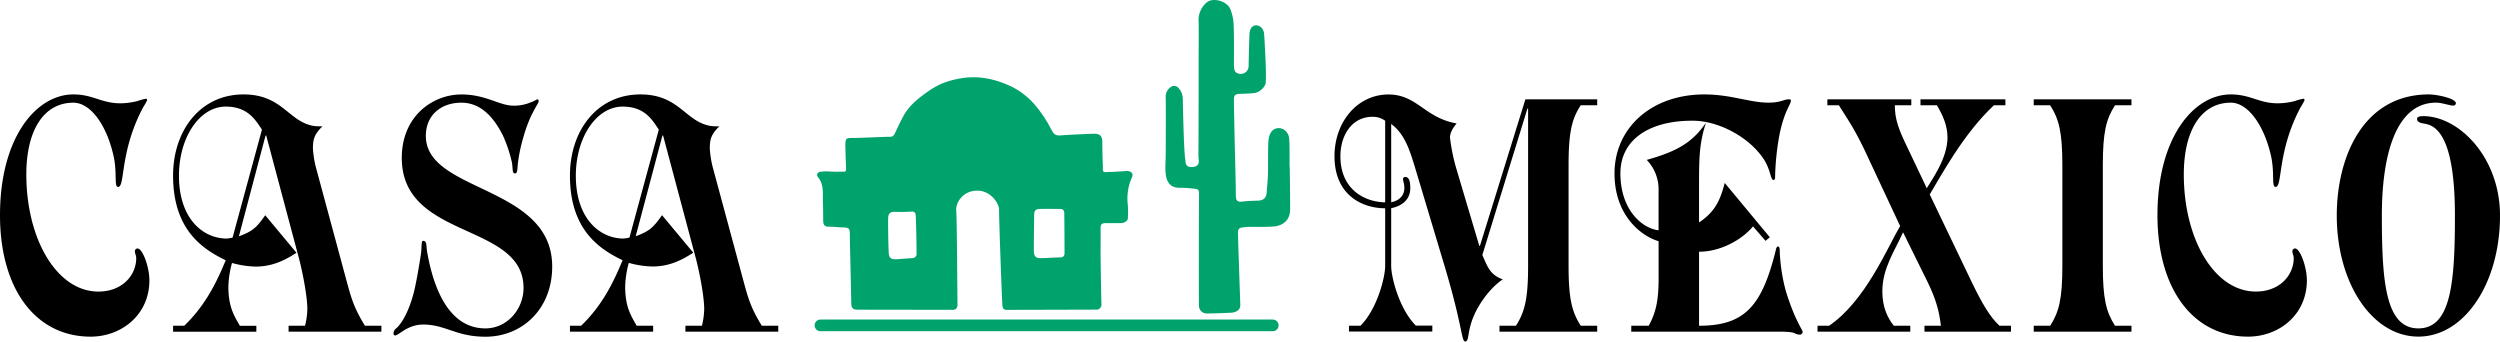
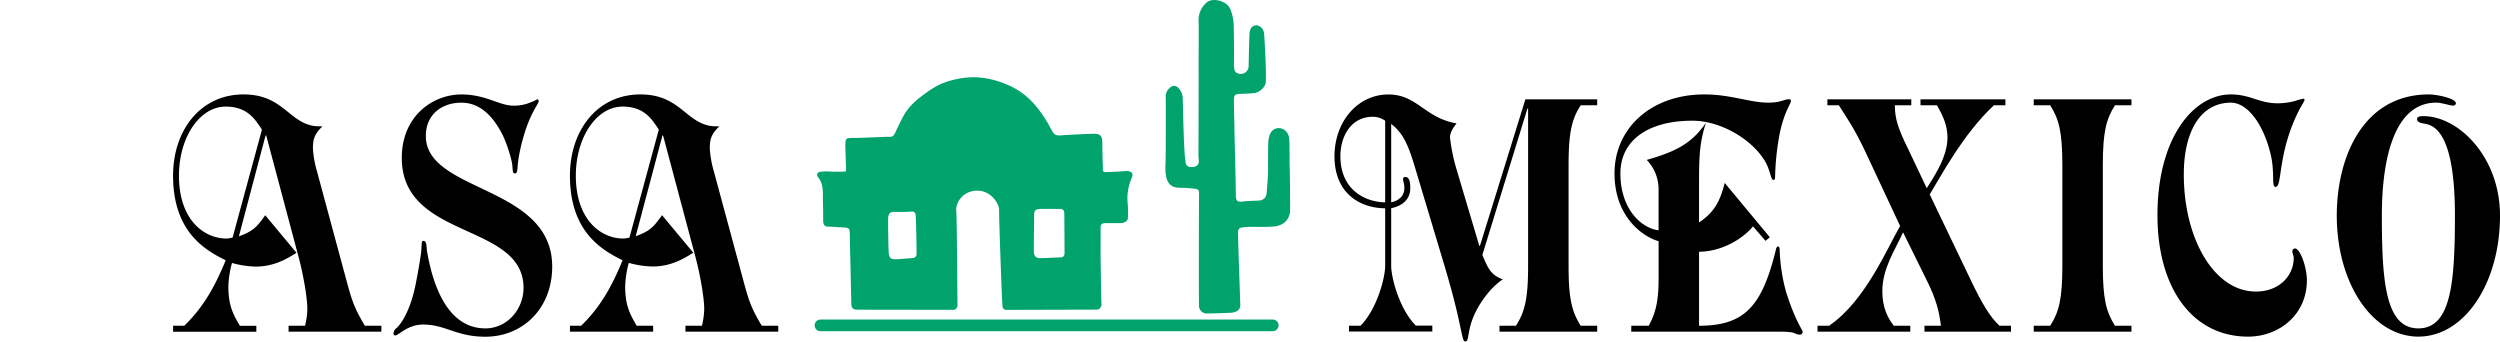
<svg xmlns="http://www.w3.org/2000/svg" viewBox="0 0 1496.71 204.48">
  <defs>
    <style>.cls-1{fill:#00a36c;}.cls-2{fill:none;stroke:#00a36c;stroke-linecap:round;stroke-miterlimit:10;stroke-width:7px;}</style>
  </defs>
  <g id="Layer_1" data-name="Layer 1">
    <path class="cls-1" d="M788.23,628.77c0,1.25-1,3.09-2.66,3.11s-52.88.15-54.72.15c-2.2-.5-1.9-2.56-2.05-4.54-.2-2.6-1.95-48.94-1.87-55.24.05-3.87-5-11.84-13.45-11.59s-12.8,7.4-12.2,12.41c.4,3.35.66,52.11.75,55.86,0,1.83-1,3.12-2.71,3.09-5.51-.09-55.85,0-57.82-.14-2.19-.12-3-1.23-3.06-3.45q-.3-15-.67-29.95c-.08-4-.19-7.93-.23-11.9,0-3.26-.54-3.77-3.83-3.89-3-.11-6.07-.44-9.11-.49-2.12,0-3-1.1-3-3.75,0-3.11,0-6.22-.1-9.33-.31-6.71.84-11.9-3.08-16.64-1.09-1.33-.2-3.38,2.56-3.17,1.71-.52,6.44.22,10.61,0,2.72-.16,3.85.72,3.72-2.13-.2-4.39-.3-8.79-.45-13.18v-.43c.1-4.41.36-4.44,4.82-4.47,5.22,0,19.06-.73,20.75-.67,2.73.1,3.3-.31,4.41-2.71,1.48-3.2,3-6.39,4.66-9.49,3.19-5.92,8.14-10.21,13.56-14a50.27,50.27,0,0,1,9.37-5.6,56.68,56.68,0,0,1,12.6-3.38c10-1.49,19.47.59,28.63,4.78a44.36,44.36,0,0,1,13.8,10.24A72.84,72.84,0,0,1,755.34,519c1.37,2.09,2.42,4.4,3.71,6.55s3.19,2.17,5.24,2c3.15-.27,16-.91,19.33-.95,3.82,0,5.06,1.26,5.1,5.1,0,4.32.17,10.84.36,15.16-.38,3.59,1.18,2.6,4.34,2.6,1.84,0,10.12-.58,10.12-.58s4.14,0,3.07,3.5A30.72,30.72,0,0,0,804,569.28a63.29,63.29,0,0,1,0,8c-.05,1.47-2.07,2.79-4.25,2.82-2.83,0-5.66,0-8.49,0-3.15,0-3.63.57-3.58,3.73.07,4.61,0,9.22,0,13.83C787.65,597.7,788,626,788.23,628.77Zm-40.5-31.85c.07,3,1.19,4.19,4.11,4.15,3.86-.06,7.71-.38,11.56-.45,1.9,0,2.74-.84,2.7-2.69,0-.43-.05-16.27-.15-23.77,0-1.39-.64-2.54-2.25-2.56-4.09,0-8.19-.07-12.29,0-2.53.07-3.45.89-3.49,3.43C747.8,581.35,747.7,595.93,747.73,596.92Zm-86.91.59c.16,3.39,1.26,4.41,4.65,4.21,3.18-.18,6.36-.44,9.53-.69a2.46,2.46,0,0,0,2.51-2.8c0-5-.28-20.24-.53-22.91a2.08,2.08,0,0,0-2.53-2.13,84.33,84.33,0,0,1-9.54.15c-3-.12-4.28.76-4.4,3.76C660.39,579.79,660.61,593.41,660.82,597.51Z" transform="translate(-128.78 -446.52)" />
    <path class="cls-1" d="M901.16,572c0,6.12-4.14,9.61-9.67,10.09-4.91.44-9.89.16-14.84.25a34.66,34.66,0,0,0-4.66.44c-1.82.3-2.08,1.86-2.06,3.27.13,6.66,1.18,35.84,1.4,43.14v.22c-.16,4.23-5.62,4.35-5.62,4.35s-9.4.41-14.58.45a4.69,4.69,0,0,1-4.55-4.39c-.13-11.87-.06-60.88.06-66.14.08-3.66-.17-4-3.74-4.27a67.9,67.9,0,0,0-7.39-.48c-6.18.22-8.27-3.42-8.85-8.37-.42-3.55,0-7.21,0-10.82.05-3.32.15-32.14,0-35a7,7,0,0,1,2.88-6,3.43,3.43,0,0,1,4.92.63,9.41,9.41,0,0,1,2.42,5.94c.18,8,.73,35.06,1.68,37.49-.19,2.44,1.28,3.92,3.7,3.72,2.62.09,4.26-1.38,4.22-3.09,0-1.49-.24-3-.22-4.46.06-3.68.17-43.93.11-53.79,0-4.53.15-21.82,0-25.93a13.63,13.63,0,0,1,5-11.37c3.38-2.91,12.1-.95,14.07,4.3a28.35,28.35,0,0,1,1.89,8.64c.25,5.58.24,16.73.19,22.61-.1,5.47.67,6.28,2,6.87a4.72,4.72,0,0,0,6.79-4.45c.12-6.23.27-12.46.49-18.69.1-2.93,1.3-4.88,3.05-5.34,2.7-.71,5.43,1.52,5.74,5,.22,2.53.74,12.95.84,15.61.17,4.46.36,8.94.14,13.39-.15,2.89-4,6.18-7,6.44s-5.79.38-8.68.47c-2.5.08-3.38.75-3.38,3.32,0,5.1.17,10.19.26,15.29,0,3.25.91,36,.88,41.78,0,3.84.93,4.51,4.74,4,2.84-.38,5.74-.37,8.61-.49,3.28-.14,4.91-1.69,5.14-5,.28-3.81.64-7.61.77-11.42.12-3.46-.11-16.94.34-20.14.26-1.91,1-4.23,2.37-5.42,3.75-3.28,9.44-.56,9.94,4.61.28,3,.22,5.94.27,8.91,0,2.49,0,5,0,7.45C901,545.63,901.13,563.2,901.16,572Z" transform="translate(-128.78 -446.52)" />
    <line class="cls-2" x1="491.2" y1="194.8" x2="761.97" y2="194.8" />
  </g>
  <g id="Layer_2" data-name="Layer 2">
-     <path d="M128.78,575.35c0-46.5,21.67-72.3,43.93-72.3,11.82,0,16.75,5.32,28.18,5.32A42.86,42.86,0,0,0,211.13,507a28.81,28.81,0,0,1,5.12-1.38c.4,0,.59.59.59,1a42.38,42.38,0,0,1-2.36,4.14c-14.19,26.6-10.64,47.68-15,47.68-2.56,0-.4-8.48-2.76-18.72C192.61,521.37,183,508,172.71,508c-17.73,0-28.17,16.55-28.17,42.95,0,38.81,18.32,70.13,43.15,70.13,14.18,0,22.65-9.65,22.65-20.09,0-1.58-.79-2.56-.79-3.94a1.61,1.61,0,0,1,1.58-1.77c3,0,7.09,11,7.09,19.11,0,20.48-16.55,33.68-35.26,33.68C149.86,648,128.78,619.28,128.78,575.35Z" transform="translate(-128.78 -446.52)" />
    <path d="M232.4,641.54h6.7c12-11.62,18.72-24.43,24.82-39.2-13-6.31-31.52-17.54-31.52-50.63,0-27.39,16.55-48.66,42.16-48.66,22.07,0,26.4,14.58,39.6,18.32,2,.59,3.55.79,7.68.79-5.12,4.92-5.71,8.07-5.71,13.39a60.5,60.5,0,0,0,2.17,12.61l16.55,61.27c3.94,14.38,4.92,19.9,12.41,32.11h9.85v3.55H301.55v-3.55h9.85a44,44,0,0,0,1.38-10c0-6.7-2.36-20.1-4.92-30l-19.7-73.88h-.4L271.8,588c8.28-3,10.64-5.32,15.77-12.61l18.71,22.46c-6.11,3.94-13.79,8.27-24.43,8.27a57.08,57.08,0,0,1-14.18-2.17,59,59,0,0,0-2.17,14c0,12,3.15,17.14,6.9,23.64h9.85v3.55H232.4Zm53.2-117.41c-3.94-5.91-8.48-13.79-21.68-13.79-15.56,0-28,18.32-28,41.37,0,26.2,14.78,37.63,28.57,37.63a22.94,22.94,0,0,0,3.54-.59Z" transform="translate(-128.78 -446.52)" />
    <path d="M364.39,646.27a3.81,3.81,0,0,1,1.58-3.15c2.76-2.37,7.29-9.06,10.44-21.08,1.77-6.7,4.33-22.46,4.53-24.82.39-3.94,0-6.51,1.18-6.51,2.37,0,1.78,3.16,2.37,6.51,2.16,12.21,9.06,45.9,34.87,45.9,13.2,0,22.85-11.62,22.85-24.23,0-39.4-72.89-28.57-72.89-77.82,0-25.22,18.71-38,35.66-38,14.77,0,22.65,6.7,31.12,6.7a25,25,0,0,0,10.44-2c2.37-.79,3.55-1.78,3.94-1.78s.79.4.79,1.18c0,1.58-5.12,6.9-9.26,21.87a96.2,96.2,0,0,0-3.15,15c-.39,3.75-.2,6.31-1.77,6.31-1.78,0-1.19-2.56-1.78-6.31a82.57,82.57,0,0,0-5.51-16.54C422.9,513.88,414.63,508,405,508c-12,0-21.28,7.29-21.28,19.9,0,34.08,75.65,29.35,75.65,78.21,0,25.42-17.93,42-40,42-17.54,0-23.84-7.29-37.24-7.29-9.45,0-14.58,6.51-16.74,6.51A.94.94,0,0,1,364.39,646.27Z" transform="translate(-128.78 -446.52)" />
    <path d="M470,641.54h6.7c12-11.62,18.72-24.43,24.82-39.2C488.5,596,470,584.8,470,551.71c0-27.39,16.55-48.66,42.16-48.66,22.07,0,26.4,14.58,39.6,18.32,2,.59,3.55.79,7.68.79-5.12,4.92-5.71,8.07-5.71,13.39a60.5,60.5,0,0,0,2.17,12.61l16.55,61.27c3.94,14.38,4.92,19.9,12.41,32.11h9.85v3.55H539.13v-3.55H549a44,44,0,0,0,1.38-10c0-6.7-2.36-20.1-4.92-30l-19.7-73.88h-.4l-16,60.29c8.28-3,10.64-5.32,15.77-12.61l18.71,22.46c-6.11,3.94-13.79,8.27-24.43,8.27a57.08,57.08,0,0,1-14.18-2.17,59,59,0,0,0-2.17,14c0,12,3.15,17.14,6.9,23.64h9.85v3.55H470Zm53.2-117.41c-3.94-5.91-8.48-13.79-21.68-13.79-15.56,0-28,18.32-28,41.37,0,26.2,14.78,37.63,28.57,37.63a22.94,22.94,0,0,0,3.54-.59Z" transform="translate(-128.78 -446.52)" />
    <path d="M936.39,641.54h6.89c9.85-9.85,14.78-28.76,14.78-35.85V571.21c-14,0-30.34-8.08-30.34-31.13,0-20.68,13.79-37,32.31-37,17.14,0,21.67,14,40.78,17.33-2,2.56-3.94,5.32-3.94,8.47a114.1,114.1,0,0,0,3.54,17.74l14,47.08h.39L1042,506h43v3.55h-9.85c-5.32,8.08-7.29,16.15-7.29,35.85v60.29c0,19.7,2,27.58,7.29,35.85h9.85v3.55h-58.51v-3.55h9.85c5.32-8.27,7.29-16.15,7.29-35.85V511.52h-.4l-27,87.67c3.16,7.09,4.54,11.82,12.22,14.57,0,.2-6.31,3.55-13.2,14.19-9.26,14.38-6.11,23-9.26,23-2.36,0-1.38-8.47-12.41-45.31l-17.73-59.1c-3-9.66-5.91-19.7-14.19-25.81v46.89c3.94-.79,7.88-3.35,7.88-8.48,0-3-.78-3.94-.78-5.51a1.27,1.27,0,0,1,1.18-1.18c2.56,0,3.15,2.75,3.15,6.69,0,7.69-6.11,11-11.43,12v34.48c0,7.09,4.93,26,14.78,35.85h9.85v3.55H936.39Zm21.67-122.73a12.53,12.53,0,0,0-7.49-2.37c-12.61,0-19.31,11.23-19.31,23.64,0,19.9,14.58,27.39,26.8,27.59Z" transform="translate(-128.78 -446.52)" />
    <path d="M1105.41,641.54h10.44c3.94-7.29,5.91-14.18,5.91-28V590.91c-9.26-2.56-26.4-14.38-26.4-40.58,0-27,21.87-47.28,53.79-47.28,15.95,0,27.18,4.92,38.22,4.92,7.68,0,9.45-2,12.21-2,.59,0,1.38,0,1.38.79,0,2.36-3.74,5.71-6.7,19.7a155.59,155.59,0,0,0-2.76,26.2c0,.79-.19,1.58-1,1.58-1.78,0-1.58-6.11-5.91-12.61-8.67-13-26.8-22.85-42.56-22.85-26.59,0-43.14,11.82-43.14,31.52,0,22.26,13.4,33.1,22.85,34.08V559.19a25.35,25.35,0,0,0-7.09-16.94c17.34-4.92,27-9.85,35.46-22.26-4.14,12.81-4.14,21.47-4.14,39.2v20.49c9.85-6.5,12.81-13.79,15.37-23.64l27,32.51-2.56,2.16-7.49-8.66c-6.5,7.88-19.3,15.17-32.31,15.17v44.32c27.39,0,37.63-11.82,45.91-45.11.19-1.38.78-2.37,1.38-2.37.78,0,1,1.38,1,2.37a105.87,105.87,0,0,0,3.74,24.62c5.52,17.73,10,22.86,10,24.24a1.7,1.7,0,0,1-1.58,1.57,6.8,6.8,0,0,1-3.54-1c-1.18-.4-3.55-.79-9.06-.79h-88.46Z" transform="translate(-128.78 -446.52)" />
    <path d="M1216.91,641.54h6.89c21.87-14.77,35.27-47.48,42.56-59.69l-21.67-46.3c-6.7-13.79-10.64-18.91-15-26h-6.89V506h50.24v3.55h-9.85c0,8.08,2,14,7.88,26l11.23,23.64c2.75-4.72,12.41-17.73,12.41-30.34,0-7.48-3-13.59-6.31-19.3h-9.85V506h50.83v3.55h-6.9c-18.71,17.53-32.11,43.14-38.41,53.39l25.22,52.6c5.91,12.21,10.63,20.49,16.54,26h6.9v3.55h-51.81v-3.55h9.85c-1-8.67-3-16-7.88-26l-14.78-29.95c-4.92,11-12.41,21.48-12.41,35.46,0,9.85,3.55,16.36,6.9,20.49h9.84v3.55h-55.55Z" transform="translate(-128.78 -446.52)" />
    <path d="M1346.34,641.54h9.85c5.32-8.27,7.29-16.15,7.29-35.85V545.4c0-19.7-2-27.58-7.29-35.85h-9.85V506h58.51v3.55H1395c-5.32,8.27-7.29,16.15-7.29,35.85v60.29c0,19.7,2,27.58,7.29,35.85h9.85v3.55h-58.51Z" transform="translate(-128.78 -446.52)" />
    <path d="M1420.41,575.35c0-46.5,21.67-72.3,43.93-72.3,11.82,0,16.74,5.32,28.17,5.32a42.88,42.88,0,0,0,10.25-1.38,28.81,28.81,0,0,1,5.12-1.38c.39,0,.59.59.59,1a44.55,44.55,0,0,1-2.36,4.14c-14.19,26.6-10.64,47.68-15,47.68-2.56,0-.39-8.48-2.75-18.72-4.14-18.32-13.8-31.72-24-31.72-17.73,0-28.17,16.55-28.17,42.95,0,38.81,18.32,70.13,43.14,70.13,14.19,0,22.66-9.65,22.66-20.09,0-1.58-.79-2.56-.79-3.94a1.6,1.6,0,0,1,1.58-1.77c3,0,7.09,11,7.09,19.11,0,20.48-16.55,33.68-35.27,33.68C1441.49,648,1420.41,619.28,1420.41,575.35Z" transform="translate(-128.78 -446.52)" />
    <path d="M1527.77,575.55c0-34.68,15.57-72.5,55.16-72.5,4.73,0,16.16,2.36,16.16,5.32a1.53,1.53,0,0,1-1.58,1.38c-2,0-6.89-1.78-10.24-1.78-24.63,0-32.51,32.51-32.51,67.58,0,39.59,2.17,67.57,21.87,67.57s21.87-28,21.87-67.57c0-43.54-9.46-52.61-16.35-54.57-2.76-.79-6.31-.6-6.31-3.35,0-1.38,2.17-1.58,3.74-1.58,21.28,0,45.91,24.63,45.91,59.5,0,40.58-21.28,72.49-48.86,72.49S1527.77,616.13,1527.77,575.55Z" transform="translate(-128.78 -446.52)" />
  </g>
</svg>